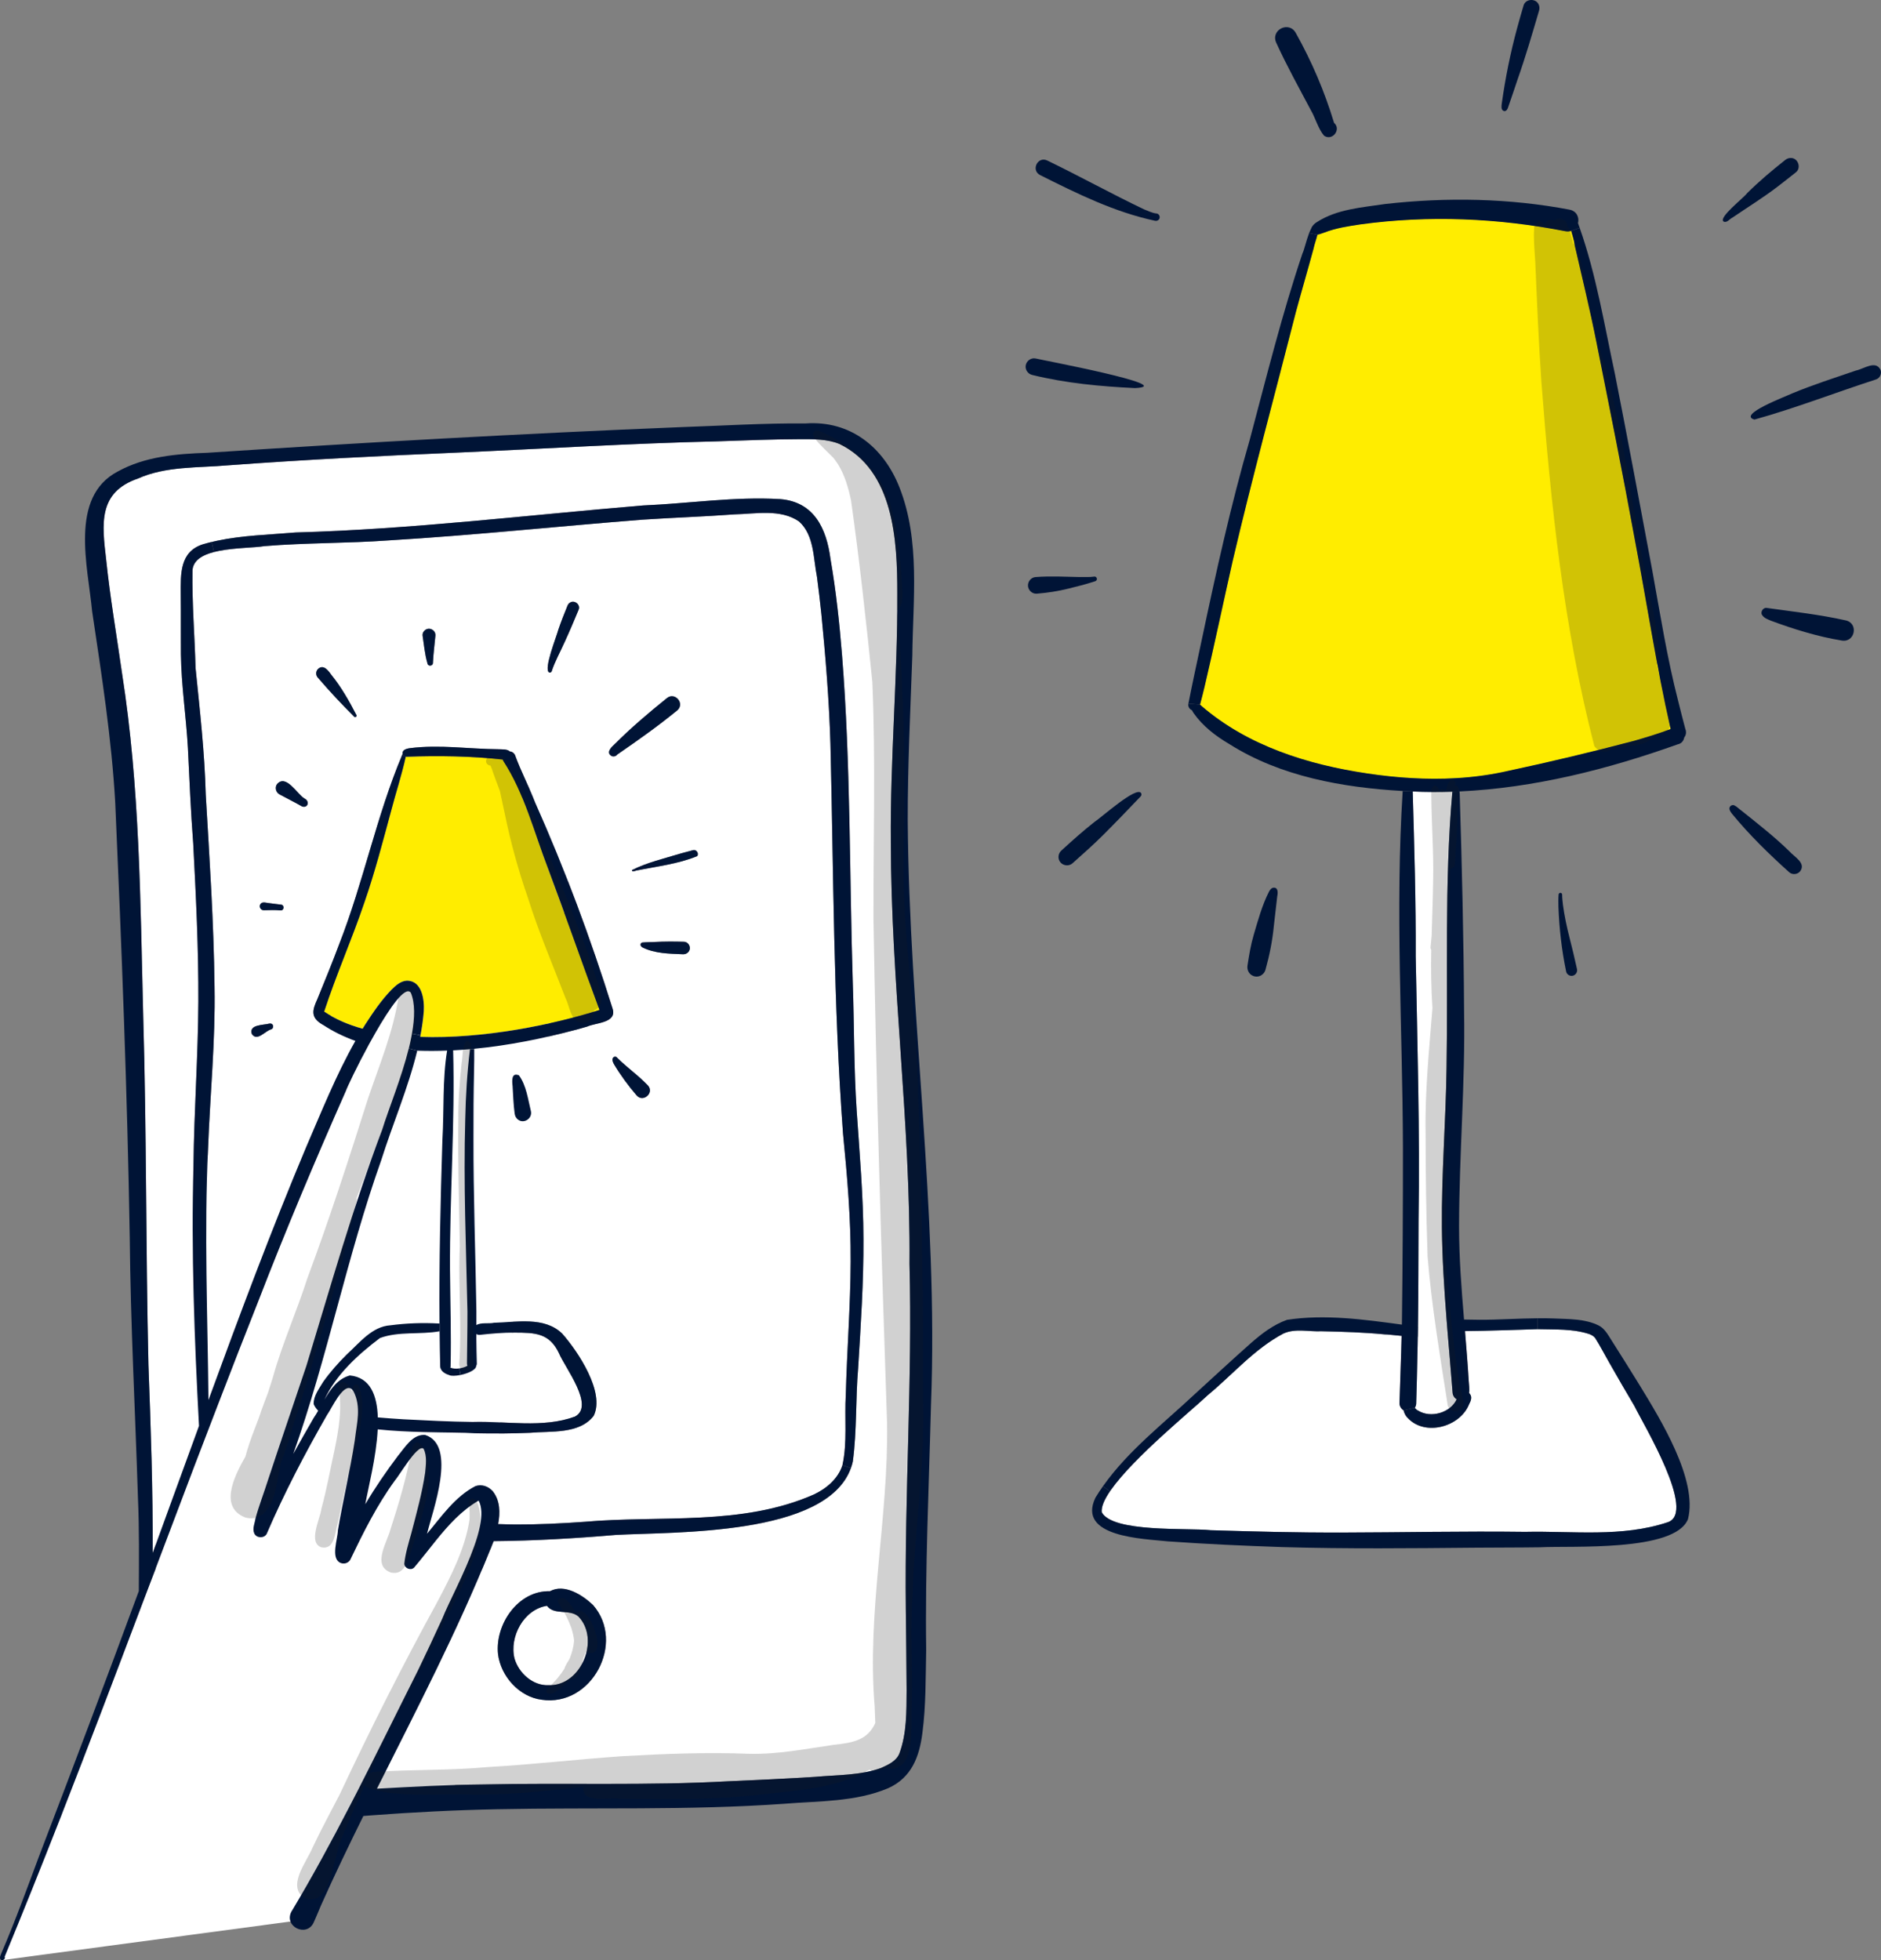
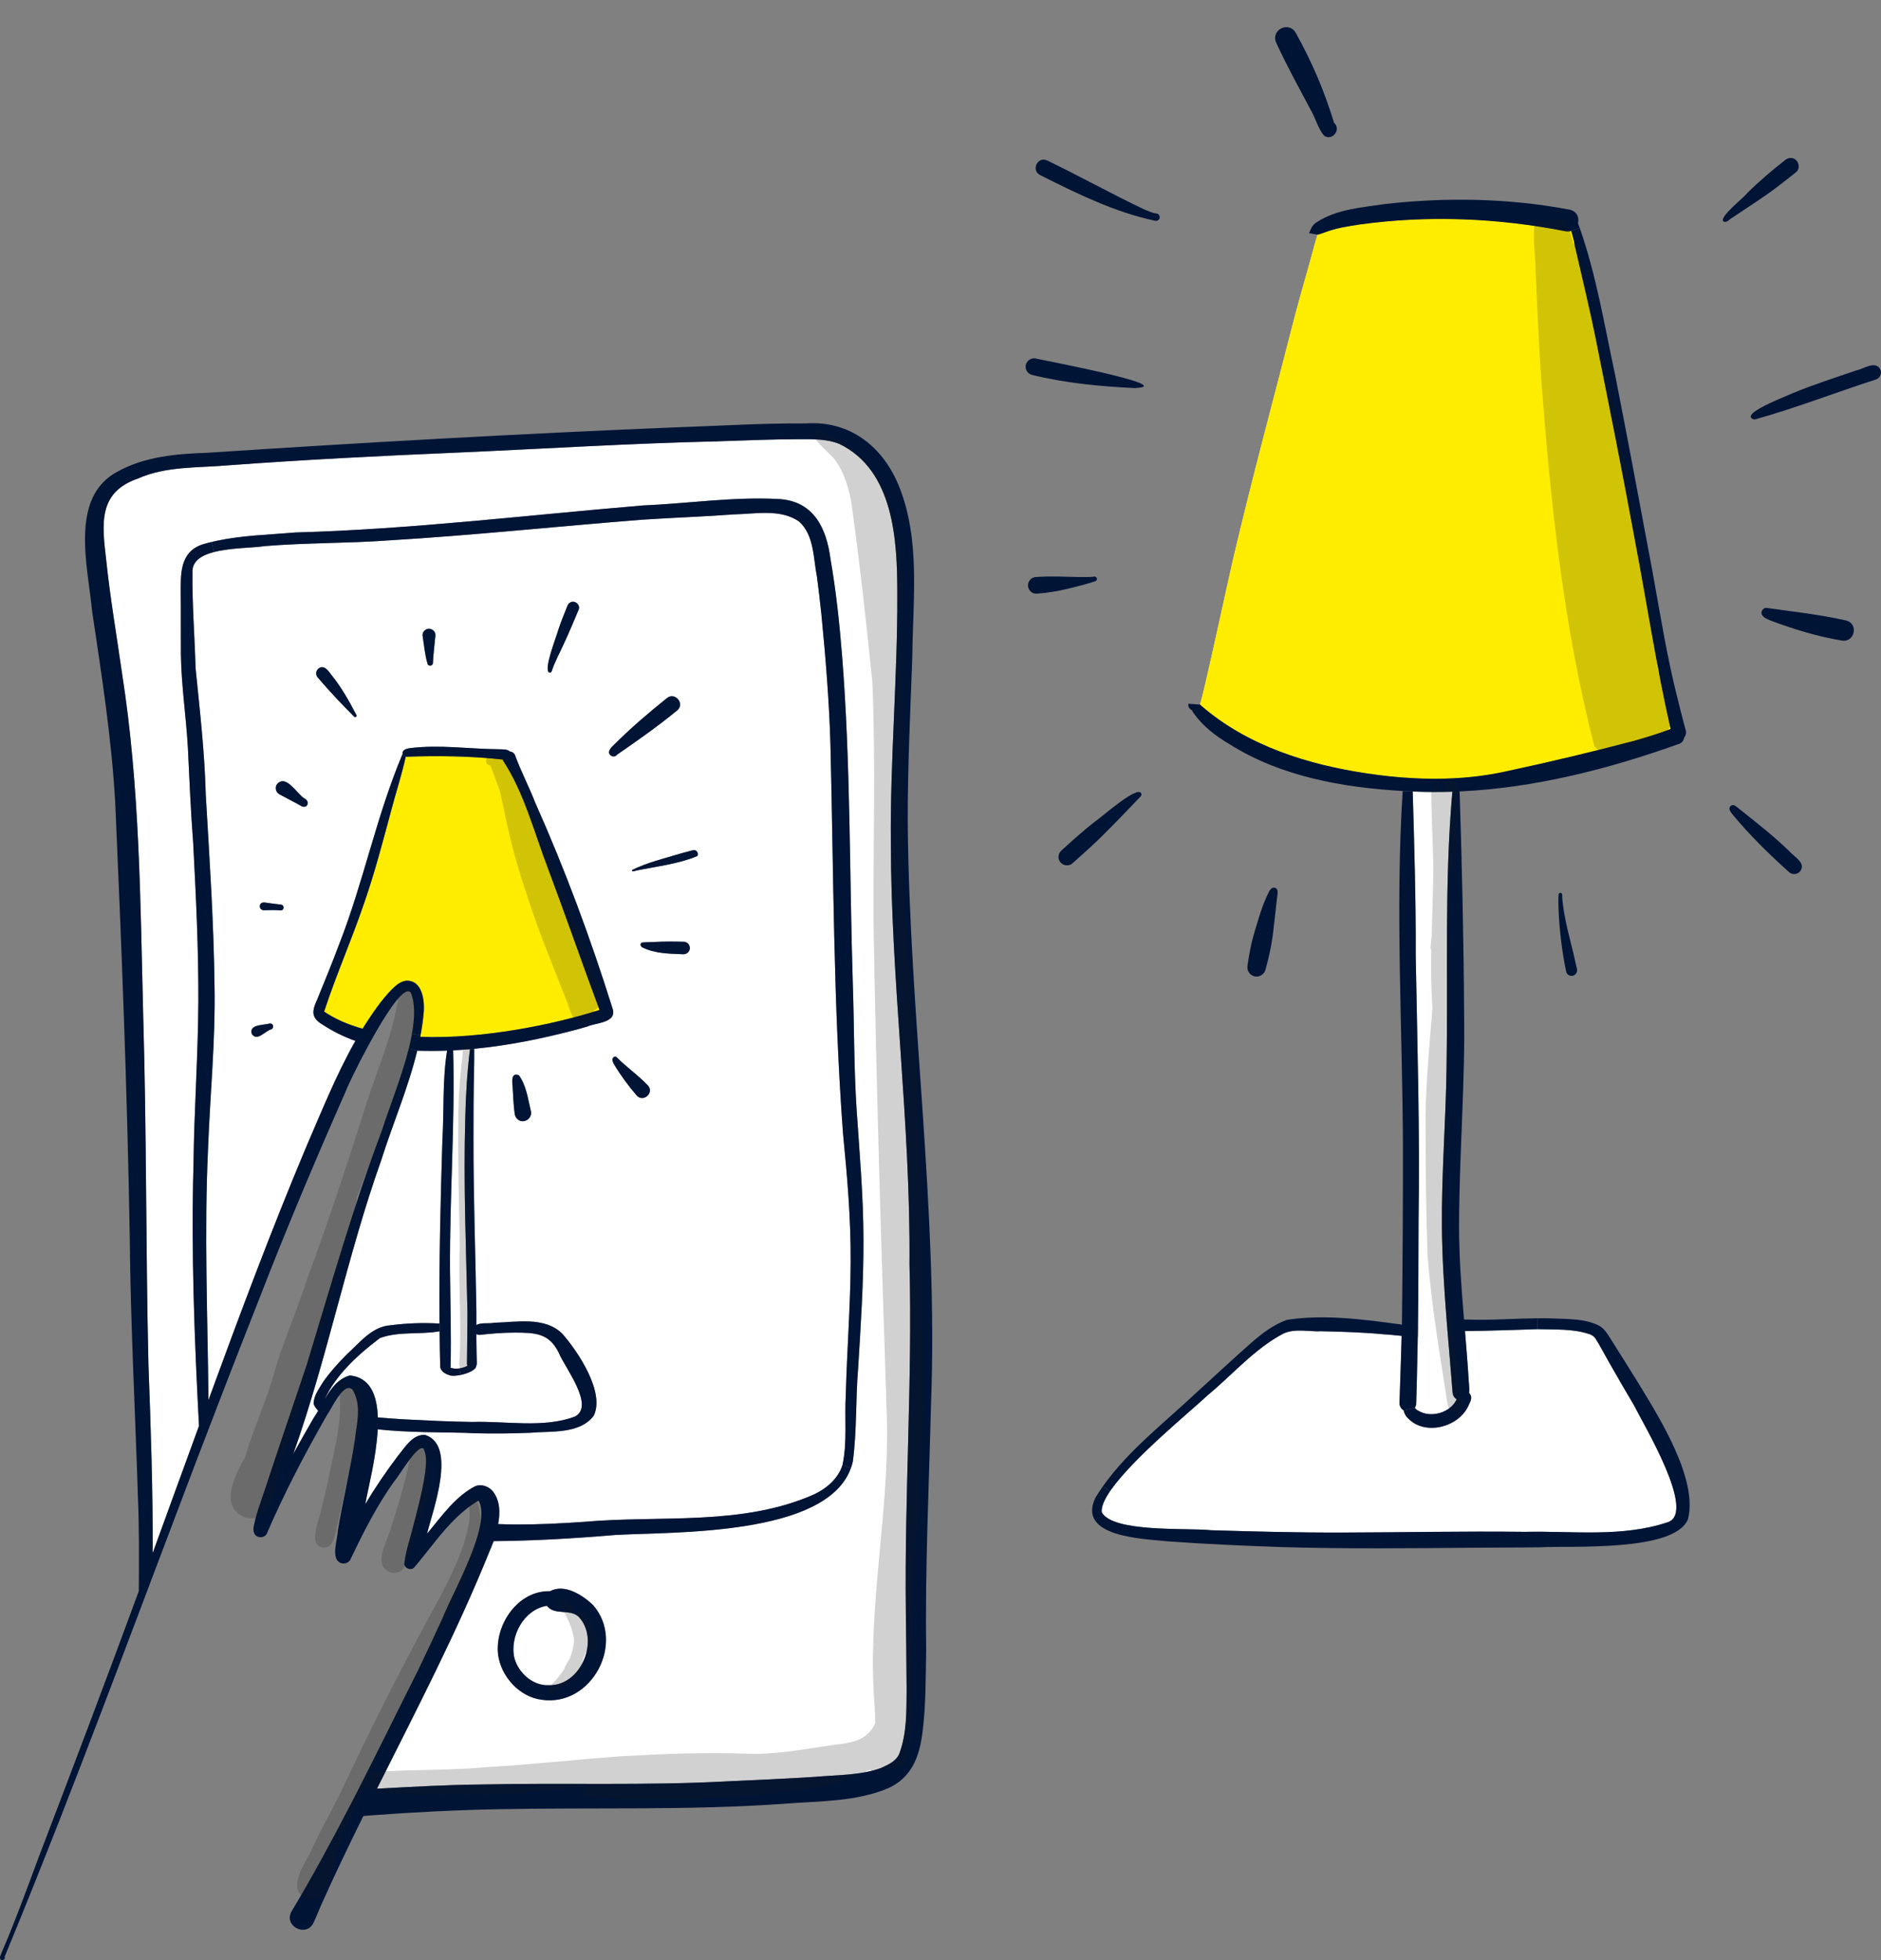
<svg xmlns="http://www.w3.org/2000/svg" id="Laag_2" data-name="Laag 2" viewBox="0 0 471.01 490.83">
  <rect x="0" y="0" width="471.01" height="490.83" fill="#808080" stroke="none" />
  <defs>
    <style>      .cls-1 {        fill: #1d1d1b;        opacity: .2;      }      .cls-1, .cls-2, .cls-3, .cls-4 {        stroke-width: 0px;      }      .cls-2 {        fill: #001436;      }      .cls-3 {        fill: #ffed00;      }      .cls-4 {        fill: #fff;      }    </style>
  </defs>
  <g id="Laag_1-2" data-name="Laag 1">
    <g>
-       <polygon class="cls-4" points="113.47 450.8 89.59 450.8 74.4 480.93 .5 490.83 38.98 392.85 38.98 304.25 147.2 180.93 113.47 450.8" />
      <g>
        <g>
          <path class="cls-3" d="M137.17,217.33c4.44,11.81,8.55,23.74,12.96,35.57-11.43,3.65-29.18,7.31-44.89,6.75.4-2.1.71-4.23.89-6.38.19-2.97-.46-7.76-4.29-7.7-1.52.11-2.73,1.21-3.77,2.23-2.56,2.63-4.63,5.7-6.62,8.76-.22.35-.44.69-.65,1.04-3.6-1-6.86-2.4-9.62-4.29,3.02-9.25,6.99-18.18,10.1-27.4,2.6-7.5,4.56-15.06,6.64-22.75,1.16-4.5,2.7-9.08,3.7-13.68.04,0,.09,0,.14,0,8.04-.28,16.14-.18,24.15.7.03.11.07.22.12.33,5.31,8.14,7.7,17.78,11.16,26.8Z" />
          <path class="cls-3" d="M418.34,182.57c-2.99,1.14-6.05,2.04-9.12,2.93-10.39,2.73-20.84,5.24-31.35,7.49-4.2.97-8.46,1.56-12.73,1.83,0-.01,0-.03,0-.04-.11-.28-.47-.4-.71-.19-.08.09-.15.18-.21.29-3.67.2-7.35.16-11.03-.06-.3-.31-.69-.33-1.04-.07-3.25-.22-6.5-.59-9.73-1.07-14.87-2.2-29.94-6.9-41.53-16.88-.12-.13-.25-.26-.39-.38.4-1.49.77-2.99,1.13-4.5,2.46-10.44,4.65-20.95,7.02-31.41,4.9-20.94,10.56-41.69,15.88-62.53,1.39-5.13,2.93-10.36,4.37-15.68.24-1.15.7-2.34.98-3.54.59-.08,1.18-.37,1.74-.54,2.92-1.13,6.02-1.58,9.1-2.05,17.07-2.31,34.33-1.57,51.23,1.73.55.1,1.05.06,1.47-.08.37,1.37.79,2.69.82,3.34,1.87,8.13,3.85,16.23,5.48,24.41,3.28,16.42,6.59,32.85,9.59,49.33,3.03,15.88,5.41,31.9,9,47.67Z" />
          <path class="cls-3" d="M418.34,182.57c-2.99,1.14-6.05,2.04-9.12,2.93-10.39,2.73-20.84,5.24-31.35,7.49-4.2.97-8.46,1.56-12.73,1.83-.31.02-.62.04-.92.06-3.67.2-7.35.16-11.03-.06-.09,0-.18,0-.27-.01-.25-.01-.51-.03-.77-.05-3.25-.22-6.5-.59-9.73-1.07-14.87-2.2-29.94-6.9-41.53-16.88-.12-.13-.25-.26-.39-.38.4-1.49.77-2.99,1.13-4.5,2.46-10.44,4.65-20.95,7.02-31.41,4.9-20.94,10.56-41.69,15.88-62.53,1.39-5.13,2.93-10.36,4.37-15.68.24-1.15.7-2.34.98-3.54.59-.08,1.18-.37,1.74-.54,2.92-1.13,6.02-1.58,9.1-2.05,17.07-2.31,34.33-1.57,51.23,1.73.55.1,1.05.06,1.47-.08.37,1.37.79,2.69.82,3.34,1.87,8.13,3.85,16.23,5.48,24.41,3.28,16.42,6.59,32.85,9.59,49.33,3.03,15.88,5.41,31.9,9,47.67Z" />
          <g>
            <path class="cls-4" d="M117.69,262.72c-.72,5.83-1.07,11.71-1.19,17.58-.47,16.04.22,32.06.55,48.09.01,4.25-.08,8.69-.12,12.98,0,.22.03.42.12.61-.56.35-1.22.53-1.86.64-.06.01-.13.02-.19.03-.79.15-1.53.06-2.23-.18.02-.08.05-.15.06-.24.18-8.12-.08-16.24-.15-24.36-.1-18.26,1.28-36.57.79-54.83v-.03c1.41-.07,2.81-.17,4.22-.29Z" />
            <path class="cls-4" d="M80.94,346c-1.01,1.71-2.46,3.53-2.4,5.59.25.61.64,1.15,1.13,1.66-.37.64-.74,1.26-1.14,1.83-1.73,2.98-3.42,5.97-5.09,8.98,8.59-24.21,13.39-49.26,22.02-73.53,2.88-9.13,6.77-18.11,9.02-27.44,2.5.09,4.99.08,7.48-.02-1.2,7.32-.74,14.96-1.18,22.37-.48,15.32-.85,30.64-.72,45.98-.04,0-.09-.01-.13,0-4.03-.23-8.1-.09-12.16.44-4.62.3-7.7,4.36-10.91,7.27-2.15,2.14-4.14,4.37-5.92,6.87Z" />
            <path class="cls-4" d="M87.6,344.42c-3,.83-4.8,3.37-6.36,6.07,2.84-6.22,8.46-11.35,13.91-15.44,4.72-1.73,10.03-.81,14.93-1.69.03,2.96.07,5.92.15,8.88.01.24.08.42.18.58.28.76,1.36,1.31,2.07,1.51.48.27,1.7.22,2.99-.06,1.81-.4,3.74-1.25,3.78-2.25.11-.19.17-.41.15-.65-.06-2.06-.1-4.13-.12-6.19,0-.37,0-.76.01-1.14.24.16.52.25.83.22,2.9-.33,5.83-.57,8.75-.57,5.06.02,8.7.07,11.1,5.17,1.5,3.62,9.08,13.22,3.98,15.87-7.98,2.94-17.22,1.07-25.63,1.33-5.76-.06-11.53-.37-17.29-.66-2.1-.14-4.26-.27-6.42-.47-.18-5.56-1.9-10.02-7.01-10.51Z" />
            <path class="cls-4" d="M144.84,404.78c5.52,5.73.66,17.55-7.54,17.2-3.9.14-7.39-3.03-8.46-6.66-1.36-5.48,2.33-12.33,8.12-13.22,1.83,2.46,5.63.72,7.88,2.68Z" />
            <path class="cls-4" d="M363.74,348.75c.05.7.45,1.3,1.02,1.64-1.56,3.39-6.49,4.8-9.65,2.84-.35-.15-.61-.41-.85-.7.2-.29.34-.64.36-1.02.15-4.11.21-8.23.3-12.34.05-1.48.06-2.95.09-4.43h.02c.02-.84.03-1.68.04-2.52h-.01c.14-8.93.09-17.86.15-26.8.35-21.97-.31-43.98-.71-65.96.06-13.53-.35-27.59-.75-41.27,3.31.15,6.62.16,9.93.05-2.04,23.04-1.07,46.15-1.46,69.28-.19,13.27-1.28,26.53-1.16,39.81.07,7.64.56,15.31,1.16,22.97.08,1,.16,2.01.24,3.01.42,5.16.88,10.3,1.28,15.44Z" />
            <path class="cls-4" d="M409.27,352.08c2.24,4.6,15.63,26.68,8.35,29.09-11.46,3.84-23.84,2.15-35.74,2.41-15.49-.2-30.79.15-46.47.18.09-.01.17-.01.26-.01-10.82.04-21.7-.25-32.52-.58-5.88-.62-24.43.64-27.26-4.47-.18-1.44.73-3.4,2.31-5.64,5.68-8.08,20.09-19.8,24.27-23.74,6.24-5.17,11.68-11.59,18.91-15.4,2.95-1.34,6.39-.42,9.53-.57,5.3.12,10.59.27,15.87.79.5-.02,2.21.19,4.19.37-.13,5.57-.37,11.14-.53,16.73-.06.77.37,1.51,1.01,1.91.18.77.62,1.55,1.08,1.95,4.37,4.65,13.12,2.19,15.35-3.5.41-.76.8-1.73.22-2.5-.08-.11-.15-.2-.24-.29.15-.99-.04-2.19-.09-3.11-.25-4.13-.59-8.26-.93-12.39,6.04-.05,12.09-.31,18.14-.48,4.35.13,8.83-.15,13.02,1.24.52.22,1.04.47,1.42.95,1.26,1.97,2.3,4.04,3.53,6.17,2.07,3.68,4.16,7.21,6.32,10.89Z" />
            <path class="cls-4" d="M106.14,358.6c5.32.14,10.07.11,12.77.3,4.65.11,9.05.07,13.8-.12,5.24-.48,12.36.42,15.95-4.25,2.89-5.87-3.91-16.08-7.86-20.56-4.43-4.36-11.47-2.88-17.11-2.74-1.16.29-3.33-.14-4.4.58v-3.56c-.23-14.49-.77-28.84-.73-43.38v-.15c-.02-5.45.02-10.98.14-16.44.04-1.85.07-3.71.05-5.57v-.09c8.54-.82,17.01-2.52,25.31-4.73.02,0,.03-.01.05-.01,0,0,.01,0,.02-.01.02,0,.04-.01.06-.01.91-.26,1.84-.51,2.83-.8,2.14-.99,7.45-.88,6.4-4.42-5.51-17.61-11.91-34.88-19.44-51.75-1.52-3.94-3.58-7.82-5.03-11.84-.31-.59-.8-.86-1.3-.89-.61-.6-1.9-.5-2.74-.55-7.43-.05-14.82-1.21-22.26-.27-.54.08-1.19.2-1.6.62-.22.23-.28.51-.22.78-.04.09-.07.18-.1.25-.02.04-.03.07-.05.11-6.43,15.31-9.65,31.72-15.68,47.16-1.76,4.7-3.65,9.34-5.55,13.97-1.28,2.78-1.69,4.57,1.29,6.32,2.57,1.69,5.35,3.07,8.25,4.1-4.83,8.51-8.47,17.68-12.35,26.64-8.76,20.85-16.67,42.05-24.44,63.29-.2-20.98-1.09-42.04-.1-62.99.5-13.51,1.87-26.99,1.62-40.52-.18-16.05-1.26-32.08-2.2-48.1-.27-10.62-1.49-21.15-2.55-31.71-.22-8.13-.9-16.28-.77-24.42.17-2.85,3.11-4.2,6.67-4.9,4.04-.8,8.86-.77,11.35-1.19,10.39-.86,20.84-.68,31.24-1.44,21.17-1.27,42.27-3.53,63.41-5.18,7.68-.51,15.38-.76,23.06-1.33,5.33-.12,11.46-1.43,16.14,1.77,3.83,3.43,3.57,9.21,4.51,13.91.41,3.01.75,6.12,1.09,9.24,1.06,10.78,1.94,21.59,2.27,32.43.81,32.58.73,65.21,3.16,97.73,1.05,10.65,1.97,21.33,1.91,32.05-.05,11.12-.93,22.21-1.22,33.33-.35,5.86.42,11.87-.84,17.63-1.07,3.38-4.03,5.88-7.16,7.34-18.01,7.95-38.34,5.15-57.46,6.84-5.68.4-11.38.69-17.08.67-1.47-.01-2.97-.05-4.51-.1.53-2.87.51-5.85-1.33-8.2-1.03-1.25-2.81-1.89-4.37-1.31-5.1,2.63-8.5,7.62-12.11,11.93,1.42-5.8,7.57-22.13-.43-24.73-.13-.01-.25-.02-.38-.02l.02-.71ZM174.58,214.38c.5-.67-.19-1.72-1.01-1.5-.99.26-1.97.51-2.95.79-4.09,1.25-8.66,2.31-12.39,4.21.05.57.72.2,1.06.12,5.07-1.03,10.56-1.66,15.29-3.62ZM172.74,237.49c.05-.83-.61-1.65-1.46-1.67-2.57-.07-4.83-.08-7.49.06-.95.05-1.91.03-2.86.12-.23,0-.46.16-.51.39-.12.36.15.68.45.85,3.12,1.55,6.69,1.56,10.2,1.71.85.02,1.61-.59,1.67-1.46ZM169.61,177.86c1.96-1.74-.66-4.71-2.65-3.02-4.53,3.64-8.96,7.41-13.07,11.52-.79.73-2.22,2.06-.77,2.94.48.25,1.1.09,1.42-.34,5.19-3.58,10.15-7.07,15.07-11.1ZM159.42,274.31c1.64,1.85,4.47-.65,2.84-2.49-1.24-1.28-2.57-2.45-3.94-3.59-1.3-1.11-2.63-2.2-3.83-3.42-.23-.31-.73-.28-.98.06-.34.46-.02,1.15.22,1.59,1.65,2.78,3.59,5.4,5.69,7.85ZM144.9,152.65c.49-1.2-.95-2.43-2.06-1.82-.36.18-.6.48-.74.84-.81,1.99-1.6,3.97-2.29,6-.42,1.67-3.77,9.95-2.31,10.71.24.09.51.01.63-.24.81-2.53,2.15-4.86,3.26-7.37,1.24-2.69,2.38-5.39,3.51-8.12ZM129.78,280.4c1.47,1.05,3.54-.37,3.17-2.12-.74-3.01-1.15-6.49-3-9.01-1.94-.82-1.74,1.45-1.6,2.68.15,2.3.21,4.6.52,6.89.09.64.36,1.19.91,1.56ZM109.03,159.15c.09-.96-.78-1.77-1.72-1.71-.84.06-1.6.85-1.49,1.72.35,2.3.55,4.65,1.2,6.9.1.9,1.39.77,1.39-.06v-.08c.11-2.25.41-4.52.62-6.77ZM88.73,179.51c.33.26.75-.25.48-.53-1.8-3.47-3.7-6.85-6.18-9.92-.7-.95-1.92-2.81-3.34-1.6-.64.57-.69,1.55-.14,2.18,2.92,3.41,6.01,6.7,9.18,9.87ZM75.64,201.94c1.47.5,2.01-1.33.58-2-1.82-1.11-4.62-6.21-6.86-3.58-.61.85-.26,2.12.67,2.58,1.87,1.01,3.77,1.95,5.61,3ZM70.25,227.97c.94.08,1.03-1.39.1-1.45-.58-.06-1.01-.12-1.64-.2-.49-.07-.94-.12-1.45-.19-.51-.03-1.4-.37-1.88.08-.71.6-.19,1.79.72,1.72,1.39-.04,2.77-.09,4.15.04ZM67.88,257.76c.69-.13.8-1.56-.37-1.46-1.49.43-5.26.18-4.45,2.62,1.33,1.98,3.31-.77,4.82-1.16Z" />
            <path class="cls-4" d="M227.74,316.5c.75,28.82-1.25,57.61-.92,86.42.06,6.78.18,13.56.2,20.34-.04,5.32.06,10.78-1.81,15.83-.8,1.95-2.81,2.81-4.61,3.63-5.24,1.88-10.95,1.71-16.43,2.21-7.2.46-14.39.78-21.58,1.1-20.52,1.15-41.12.35-61.79.81-8.82.08-17.61.58-26.41,1.06,9.9-19.77,20.14-39.4,28.37-59.89h.02c.28-.7.55-1.4.83-2.1,10.18-.09,20.34-.68,30.48-1.55,14.76-.83,52.86.34,58.98-16.75.2-.52.35-1.07.48-1.63,1.04-7.73.68-15.6,1.33-23.37.66-10.78,1.38-21.55,1.33-32.34-.02-10.73-.97-21.42-1.69-32.11-.72-10.69-.61-21.4-.98-32.11-.86-27.32-.51-54.7-2.69-81.97-.65-8.07-1.5-16.13-2.89-24.1-.99-7.63-4.1-14.33-12.61-15-11.44-.67-22.92,1.1-34.37,1.59-28.97,2.42-57.87,5.96-86.95,6.76-6.54.57-13.25.71-19.69,2.08-1.14.23-2.27.51-3.39.84-6,1.82-5.71,7.51-5.69,12.64.06,4.79-.01,10.02.04,14.92.11,7.86,1.31,15.64,1.75,23.49.39,7.95.71,15.91,1.33,23.85.69,13.23,1.35,26.47,1.29,39.73-.07,13.62-1.07,27.21-1.22,40.83-.6,21.78.23,43.59,1.38,65.34-.33.91-.66,1.82-.99,2.72h0c-1.94,5.32-3.87,10.62-5.81,15.93-1.59,4.4-3.2,8.8-4.8,13.2.07-15.71-.47-31.43-1.06-47.18-.68-29.11-.45-58.24-1.31-87.35-.72-28.64-.84-57.39-5.3-85.75-1.37-9.61-2.96-18.77-3.98-28.51-1.02-8.86-2.11-16.83,8-20.29,6.99-3.13,15.06-2.63,22.56-3.3,19.13-1.41,38.28-2.38,57.44-3.19,21.64-.95,43.26-2.31,64.92-2.81,6.9-.23,13.8-.52,20.7-.54,3.32,0,6.87-.1,10.02,1.2,13.6,6.62,14.49,24.14,14.47,37.47.09,20.73-1.8,41.42-1.62,62.16.04,35.29,4.96,70.38,4.67,105.69ZM135.62,425.62c12.54,1.87,21.11-14.3,12.88-23.71-2.62-2.5-7.16-5.43-10.78-3.46-7.98-.23-13.79,8.28-13.01,15.75.68,5.54,5.29,10.7,10.91,11.42Z" />
            <g>
              <path class="cls-4" d="M94.58,357.92c3.8.4,7.82.59,11.56.68l-.02.71c-2.93,0-4.76,3.19-6.45,5.21-2.94,3.9-5.71,7.93-8.2,12.15.68-3.89,2.76-11.75,3.11-18.75Z" />
              <path class="cls-2" d="M470.91,92.66c.33.93-.18,2.04-1.14,2.35-10.13,3.27-20.22,7.22-30.45,10.05h0c-4.38-1.21,8.01-5.84,9.42-6.54,5.22-2.17,10.62-3.89,15.97-5.73,1.93-.36,5.02-2.74,6.2-.13Z" />
              <path class="cls-2" d="M442.53,152.25c6.59.92,13.16,1.65,19.66,3.1,3.28.75,2.29,5.63-1.03,5.04-6-.98-12.07-2.86-17.71-4.96-.85-.38-1.62-.6-2.17-1.36-.6-.83.26-2.09,1.25-1.82Z" />
              <path class="cls-2" d="M436.07,202.99c4.09,3.28,8.25,6.51,12.01,10.19,1.2,1.4,4.29,2.93,2.64,5.05-.68.77-1.94.87-2.71.17-5.09-4.57-10-9.37-14.34-14.66-.37-.52-.93-1.26-.38-1.86.24-.26.6-.35.94-.24.68.31,1.22.92,1.84,1.35Z" />
              <path class="cls-2" d="M444.98,46.84c-3.58,2.73-7.42,5.09-11.14,7.63-.7.32-1.4,1.4-2.22,1.02-1.5-.94,5.08-5.98,5.88-7.13,2.99-2.97,6.22-5.69,9.53-8.3.43-.34.92-.53,1.48-.5,1.74.05,2.58,2.47,1.21,3.57-1.61,1.27-3.16,2.51-4.74,3.71Z" />
              <path class="cls-2" d="M393.44,57.81l2.12-.75c4.16,11.83,6.19,24.37,8.83,36.61,3.24,16.45,6.31,32.93,9.39,49.41,1.96,10.82,3.68,21.71,6.42,32.37.59,2.36,1.18,4.72,1.81,7.07.3.71.21,1.57-.27,2.14-.13.81-.69,1.55-1.62,1.72-17.51,6.26-36,10.94-54.65,11.8l-1.79.06c-3.31.11-6.62.1-9.93-.05l-2.51-.12c-15.03-.87-30.54-3.61-43.39-11.74-3.42-2.01-6.67-4.49-8.96-7.76-.14-.23-.3-.47-.42-.73-.64-.26-1.03-.94-.89-1.63l2.92.22c.15.12.28.24.4.37,11.58,9.99,26.65,14.68,41.52,16.88,7.37,1.1,14.82,1.6,22.22,1.17h0c4.44-.26,8.86-.86,13.23-1.87,10.5-2.24,20.95-4.75,31.34-7.48,3.06-.89,6.14-1.81,9.12-2.95-3.58-15.76-5.97-31.78-9.01-47.66-3-16.47-6.31-32.9-9.59-49.32-1.63-8.18-3.61-16.29-5.48-24.42-.03-.65-.45-1.97-.82-3.34Z" />
              <path class="cls-2" d="M393.44,57.81c-.43.14-.91.2-1.47.09-16.9-3.3-34.16-4.04-51.23-1.72-3.08.46-6.18.92-9.1,2.05-.56.17-1.15.45-1.74.53l-2.1-.37c.17-.43.35-.84.53-1.18.21-.64.84-1.26,1.4-1.58,5.03-3.27,11.35-3.68,17.15-4.55,15.37-1.73,31.09-1.45,46.2,1.43,1.81.4,2.4,2.01,2.06,3.37.14.39.28.79.42,1.18l-2.12.75Z" />
              <path class="cls-2" d="M391.37,226.58c.36,2.75.94,5.43,1.62,8.12.69,2.65,1.31,5.31,1.9,7.99.16.74-.36,1.49-1.09,1.64-.73.16-1.49-.33-1.64-1.08-1.1-5.31-1.72-10.73-1.92-16.15-.02-1.03-.04-2.08.04-3.11.02-.24.23-.43.48-.42.24.02.43.24.41.48,0,.85.11,1.7.2,2.53Z" />
-               <path class="cls-2" d="M379.99,19.95c-.74,2.19-1.46,4.39-2.23,6.57-.17.58-.52,1.6-1.31,1.23-.62-.34-.47-1.23-.4-1.81.89-6.4,2.17-12.75,3.87-18.99.51-1.88,1.04-3.74,1.6-5.61.5-1.67,3.04-1.82,3.76-.24.25.5.26,1.05.1,1.59-1.7,5.78-3.38,11.57-5.39,17.26Z" />
+               <path class="cls-2" d="M379.99,19.95Z" />
              <path class="cls-2" d="M370.52,330.48c4.81.01,9.62-.34,14.43-.37h.01l.02,2.72c-6.05.17-12.1.43-18.14.48.34,4.13.68,8.26.93,12.39.05.92.24,2.12.09,3.11.09.09.16.18.24.29.58.77.19,1.74-.22,2.5-2.23,5.69-10.98,8.15-15.35,3.5-.46-.4-.9-1.18-1.08-1.95l2.81-.62c.24.29.5.55.85.7,3.16,1.96,8.09.55,9.65-2.84-.57-.34-.97-.94-1.02-1.64-.4-5.14-.86-10.28-1.28-15.44-.08-1-.16-2.01-.24-3.01-.6-7.66-1.09-15.33-1.16-22.97-.12-13.28.97-26.54,1.16-39.81.39-23.13-.58-46.24,1.46-69.28l1.79-.06c.02.28.03.55.05.82.56,17.91.99,36.2,1.09,54.06.32,18.02-1.23,36.01-1.26,54.02,0,7.8.6,15.57,1.25,23.34,1.33.03,2.64.05,3.92.06Z" />
              <path class="cls-2" d="M334.05,30.75c1.89,1.65-.41,4.64-2.49,3.24-1.49-1.74-2.15-4.41-3.34-6.44-2.95-5.57-6.01-11.07-8.63-16.81-1.51-3.25,3.19-5.62,4.9-2.45,4.02,7.18,7.18,14.61,9.56,22.46Z" />
-               <path class="cls-2" d="M312.96,110.05c4.16-15.61,8.03-31.3,13.19-46.61.36-.64.93-3.15,1.65-5.05l2.1.37c-.29,1.2-.75,2.4-.99,3.55-1.44,5.32-2.98,10.55-4.37,15.68-5.31,20.84-10.98,41.59-15.88,62.53-2.36,10.46-4.56,20.97-7.02,31.41-.36,1.5-.74,3.01-1.14,4.5l-2.92-.22c1.05-5.37,2.22-10.71,3.36-16.06,3.54-16.75,7.27-33.71,12.02-50.1Z" />
              <path class="cls-2" d="M318.92,222.28c1.16-.08,1.09,1.33.91,2.13-.3,2.5-.57,5.01-.86,7.51-.35,3.65-1.07,7.24-2.05,10.77-.25,1.22-1.51,2.08-2.73,1.81-1.27-.26-2.02-1.49-1.81-2.74.39-2.55.82-5.18,1.55-7.65,1.09-3.69,2.11-7.46,3.86-10.89.24-.43.61-.91,1.13-.94Z" />
              <path class="cls-2" d="M289.27,55.29c-10.15-2.15-19.62-6.83-28.84-11.46-2.34-1.22-.57-4.8,1.82-3.63,8.13,3.93,16.04,8.32,24.19,12.21,1.01.37,2,.92,3.08,1.04.51,0,.9.5.87.99-.04.58-.58.94-1.12.85Z" />
              <path class="cls-2" d="M274.1,205.79c1.64-1.04,10.6-9.13,11.65-7.16.16.32.04.66-.19.86-3.08,3.24-6.26,6.54-9.36,9.63-2.44,2.45-5.06,4.73-7.64,7.05-.85.77-2.24.66-2.99-.2-.77-.87-.66-2.21.2-2.99,2.71-2.47,5.44-4.93,8.33-7.19Z" />
              <path class="cls-2" d="M259.35,89.77c.92.27,36.11,6.86,24.86,7.41-8.67-.41-17.3-1.23-25.7-3.28-1.13-.25-1.88-1.34-1.65-2.49.23-1.11,1.37-1.89,2.49-1.64Z" />
              <path class="cls-2" d="M302.47,349.32c-4.18,3.94-18.59,15.66-24.27,23.74-.09.13-.18.26-.27.38l-1.76-1.26c6.32-8.94,15.2-15.75,23.12-23.19,4.63-4.23,9.24-8.5,13.93-12.66,2.7-2.37,5.65-4.64,9.07-5.84,9.5-1.44,19.25-.09,28.75,1.2,0-.21.01-.42.01-.63.18-14.45.26-29.24.25-43.56v-.28c-.1-29.71-1.96-59.48-.06-89.15l2.51.12c.4,13.68.81,27.74.75,41.27.4,21.98,1.06,43.99.71,65.96-.06,8.94-.01,17.87-.15,26.8h.01c-.01.84-.02,1.68-.04,2.52h-.02c-.03,1.48-.04,2.95-.09,4.43-.09,4.11-.15,8.23-.3,12.34-.02.38-.16.73-.36,1.02l-2.81.62c-.64-.4-1.07-1.14-1.01-1.91.16-5.59.4-11.16.53-16.73-1.98-.18-3.69-.39-4.19-.37-5.28-.52-10.57-.67-15.87-.79-3.14.15-6.58-.77-9.53.57-7.23,3.81-12.67,10.23-18.91,15.4Z" />
              <path class="cls-2" d="M388.96,330.15c3.76.17,7.91.05,11.34,1.75,1.52.76,2.32,2.31,3.2,3.67,2.4,3.76,4.75,7.55,7.1,11.34,5.1,8.38,14.59,23.6,12.08,33.48-3.26,8.26-29.15,6.63-37.12,7.06-5.52.08-10.71.05-16.04.1-16.36.15-32.19.32-48.41-.15-9.57-.33-19.14-.75-28.7-1.44-6.11-.66-22.84-1.04-18.11-10.93.59-.97,1.22-1.92,1.87-2.85l1.76,1.26c-1.41,2.08-2.21,3.9-2.04,5.26,2.83,5.11,21.38,3.85,27.26,4.47,10.82.33,21.7.62,32.52.58-.09,0-.17,0-.26.01,15.68-.03,30.98-.38,46.47-.18,11.9-.26,24.28,1.43,35.74-2.41,7.28-2.41-6.11-24.49-8.35-29.09-2.16-3.68-4.25-7.21-6.32-10.89-1.23-2.13-2.27-4.2-3.53-6.17-.38-.48-.9-.73-1.42-.95-4.19-1.39-8.67-1.11-13.02-1.24l-.02-2.72c1.34-.02,2.66-.01,4,.04Z" />
              <path class="cls-2" d="M270.4,144.5c1.19-.04,2.39.07,3.57-.11.31-.08.63.16.69.46.07.33-.14.62-.45.7-2.22.73-4.31,1.27-6.55,1.81-2.85.71-5.24,1.06-8.02,1.3-1.13.11-2.16-.82-2.23-1.93-.08-1.13.8-2.17,1.93-2.23,3.82-.29,7.42-.07,11.06,0Z" />
              <path class="cls-2" d="M171.07,238.95c-3.51-.15-7.08-.16-10.2-1.71-.3-.17-.57-.49-.45-.85.05-.23.28-.39.51-.39.95-.09,1.91-.07,2.86-.12,2.66-.14,4.92-.13,7.49-.06.85.02,1.51.84,1.46,1.67-.06.87-.82,1.48-1.67,1.46Z" />
              <path class="cls-2" d="M158.23,217.88c3.73-1.9,8.3-2.96,12.39-4.21.98-.28,1.96-.53,2.95-.79.82-.22,1.51.83,1.01,1.5-4.73,1.96-10.22,2.59-15.29,3.62-.34.08-1.01.45-1.06-.12Z" />
              <path class="cls-2" d="M169.61,177.86c-4.92,4.03-9.88,7.52-15.07,11.1-.32.43-.94.59-1.42.34-1.45-.88-.02-2.21.77-2.94,4.11-4.11,8.54-7.88,13.07-11.52,1.99-1.69,4.61,1.28,2.65,3.02Z" />
              <path class="cls-2" d="M154.49,264.81c1.2,1.22,2.53,2.31,3.83,3.42,1.37,1.14,2.7,2.31,3.94,3.59,1.63,1.84-1.2,4.34-2.84,2.49-2.1-2.45-4.04-5.07-5.69-7.85-.24-.44-.56-1.13-.22-1.59.25-.34.75-.37.98-.06Z" />
              <path class="cls-2" d="M148.5,401.91c8.23,9.41-.34,25.58-12.88,23.71-5.62-.72-10.23-5.88-10.91-11.42-.78-7.47,5.03-15.98,13.01-15.75,3.62-1.97,8.16.96,10.78,3.46ZM137.3,421.98c8.2.35,13.06-11.47,7.54-17.2-2.25-1.96-6.05-.22-7.88-2.68-5.79.89-9.48,7.74-8.12,13.22,1.07,3.63,4.56,6.8,8.46,6.66Z" />
              <path class="cls-2" d="M144.9,152.65c-1.13,2.73-2.27,5.43-3.51,8.12-1.11,2.51-2.45,4.84-3.26,7.37-.12.25-.39.33-.63.24-1.46-.76,1.89-9.04,2.31-10.71.69-2.03,1.48-4.01,2.29-6,.14-.36.38-.66.74-.84,1.11-.61,2.55.62,2.06,1.82Z" />
              <path class="cls-2" d="M129.95,269.27c1.85,2.52,2.26,6,3,9.01.37,1.75-1.7,3.17-3.17,2.12-.55-.37-.82-.92-.91-1.56-.31-2.29-.37-4.59-.52-6.89-.14-1.23-.34-3.5,1.6-2.68Z" />
              <path class="cls-2" d="M109.03,159.15c-.21,2.25-.51,4.52-.62,6.77,0-.02,0-.05,0-.06,0,.05,0,.1,0,.14,0,.83-1.29.96-1.39.06-.65-2.25-.85-4.6-1.2-6.9-.11-.87.65-1.66,1.49-1.72.94-.06,1.81.75,1.72,1.71Z" />
              <path class="cls-2" d="M88.73,179.51c-3.17-3.17-6.26-6.46-9.18-9.87-.55-.63-.5-1.61.14-2.18,1.42-1.21,2.64.65,3.34,1.6,2.48,3.07,4.38,6.45,6.18,9.92.27.28-.15.79-.48.53Z" />
              <path class="cls-2" d="M69.36,196.36c2.24-2.63,5.04,2.47,6.86,3.58,1.43.67.89,2.5-.58,2-1.84-1.05-3.74-1.99-5.61-3-.93-.46-1.28-1.73-.67-2.58Z" />
              <path class="cls-2" d="M67.51,256.3c1.17-.1,1.06,1.33.37,1.46-1.51.39-3.49,3.14-4.82,1.16-.81-2.44,2.96-2.19,4.45-2.62Z" />
              <path class="cls-2" d="M68.71,226.32c.63.08,1.06.14,1.64.2.93.06.84,1.53-.1,1.45-1.38-.13-2.76-.08-4.15-.04-.91.07-1.43-1.12-.72-1.72.48-.45,1.37-.11,1.88-.08.51.07.96.12,1.45.19Z" />
              <g>
                <path class="cls-2" d="M133.98,200.89c-1.52-3.94-3.58-7.82-5.03-11.84-.31-.59-.8-.86-1.3-.89-.61-.6-1.9-.5-2.74-.55-7.43-.05-14.82-1.21-22.26-.27-.54.08-1.19.2-1.6.62-.22.23-.28.51-.22.78-.04.09-.07.18-.1.25-.02.04-.03.07-.05.11l.91.37c.05.01.1.02.14.02,8.05-.28,16.15-.18,24.16.71.03.1.06.21.12.32,5.3,8.14,7.69,17.78,11.16,26.8,4.44,11.82,8.55,23.75,12.95,35.58-11.43,3.65-29.18,7.3-44.89,6.74.03-.14.05-.27.07-.41l-2.15-.38c-.05.27-.1.55-.15.82-.08.43-.17.87-.27,1.31-.05.22-.1.44-.15.67-.06.26-.13.52-.19.78-.01.04-.02.07-.03.11l2.12.55c2.5.09,4.99.08,7.48-.02-1.2,7.32-.74,14.96-1.18,22.37-.48,15.32-.85,30.64-.72,45.98l.02,1.94c.03,2.96.07,5.92.15,8.88.01.24.08.42.18.58.28.76,1.36,1.31,2.07,1.51.46.26,1.6.22,2.83-.03l-.31-1.65c-.79.15-1.53.06-2.23-.18.02-.08.05-.15.06-.24.18-8.12-.08-16.24-.15-24.36-.1-18.26,1.28-36.57.79-54.83v-.03c1.41-.07,2.81-.17,4.22-.29h1.06v-.1c8.54-.82,17.01-2.52,25.31-4.73.02,0,.03-.01.05-.01,0,0,.01,0,.02,0,.02,0,.04-.01.06-.01.91-.26,1.84-.51,2.83-.8,2.14-.99,7.45-.88,6.4-4.42-5.51-17.61-11.91-34.88-19.44-51.75Z" />
                <path class="cls-2" d="M214.52,278.16c-.72-10.69-.61-21.4-.98-32.11-.86-27.32-.51-54.7-2.69-81.97-.65-8.07-1.5-16.13-2.89-24.1-.99-7.63-4.1-14.33-12.61-15-11.44-.67-22.92,1.1-34.37,1.59-28.97,2.42-57.87,5.96-86.95,6.76-6.54.57-13.25.71-19.69,2.08-.45.09-.89.19-1.33.3l.56,2.52c.42-.11.85-.2,1.3-.29,4.04-.8,8.86-.77,11.35-1.19,10.39-.86,20.84-.68,31.24-1.44,21.17-1.27,42.27-3.53,63.41-5.18,7.68-.51,15.38-.76,23.06-1.33,5.33-.12,11.46-1.43,16.14,1.77,3.83,3.43,3.57,9.21,4.51,13.91.41,3.01.75,6.12,1.09,9.24,1.06,10.78,1.94,21.59,2.27,32.43.81,32.58.73,65.21,3.16,97.73,1.05,10.65,1.97,21.33,1.91,32.05-.05,11.12-.93,22.21-1.22,33.33-.35,5.86.42,11.87-.84,17.63l2.12.72c.2-.52.35-1.07.48-1.63,1.04-7.73.68-15.6,1.33-23.37.66-10.78,1.38-21.55,1.33-32.34-.02-10.73-.97-21.42-1.69-32.11Z" />
              </g>
              <path class="cls-2" d="M227.3,205.37c-.02-13.74.67-27.46,1.15-41.19.14-14.02,2.04-28.72-3.2-42.08-3.96-10.13-12.33-16.85-23.48-16.07-10.44-.09-20.87.58-31.3.93-39.55,1.6-79.08,3.83-118.57,6.42-7.7.27-15.56.9-22.44,4.7-12.17,6.4-7.44,23.81-6.39,34.99,2.38,15.95,4.89,31.91,5.79,48.03,1.6,36.2,3.02,72.41,3.63,108.64.2,21.84,1.37,43.65,2.06,65.47.33,7.73.25,15.47.21,23.21-8.2,22.29-16.61,44.5-25.09,66.68-2.97,7.98-5.87,15.97-9.24,23.79-.21.63-.9,1.68.07,1.94.44.03.89-.42.67-.86,4.61-11.14,9.08-22.34,13.49-33.57.29-.74.59-1.48.88-2.23h-.01c6.52-16.68,12.88-33.43,19.21-50.19.29-.76.58-1.52.86-2.28,1.52-4.02,3.04-8.05,4.56-12.07,2.82-7.47,5.64-14.94,8.48-22.4.19-.5.38-.99.57-1.49,1.81-4.74,3.62-9.48,5.45-14.21,3.32-8.64,6.68-17.27,10.09-25.87,6.83-17.67,14.17-35.08,21.83-52.4.37-1.07,2.87-6.34,5.83-11.78.52-.96,1.06-1.92,1.61-2.87,3.61-6.31,7.46-11.84,8.84-10.04,1.11,2.65,1.01,6.28.29,10.28l2.15.38c.37-1.98.66-3.96.82-5.97.19-2.96-.46-7.76-4.29-7.69-1.52.1-2.73,1.21-3.77,2.23-2.56,2.62-4.63,5.7-6.62,8.76-.22.34-.42.7-.64,1.04-3.6-1-6.87-2.4-9.64-4.29,3.02-9.25,6.99-18.18,10.1-27.4,2.6-7.5,4.56-15.06,6.64-22.75,1.17-4.5,2.69-9.09,3.69-13.69l-.91-.37c-6.43,15.31-9.65,31.72-15.68,47.16-1.76,4.7-3.65,9.34-5.55,13.97-1.28,2.78-1.69,4.57,1.29,6.32,2.57,1.69,5.35,3.07,8.25,4.1-4.83,8.51-8.47,17.68-12.35,26.64-8.76,20.85-16.67,42.05-24.44,63.29-.2-20.98-1.09-42.04-.1-62.99.5-13.51,1.87-26.99,1.62-40.52-.18-16.05-1.26-32.08-2.2-48.1-.27-10.62-1.49-21.15-2.55-31.71-.22-8.13-.9-16.28-.77-24.42.15-2.49,2.42-3.84,5.37-4.61l-.56-2.52c-.69.16-1.38.34-2.06.54-6,1.82-5.71,7.51-5.69,12.64.06,4.79,0,10.02.04,14.92.11,7.86,1.31,15.64,1.75,23.49.39,7.95.71,15.91,1.33,23.85.69,13.23,1.35,26.47,1.29,39.73-.07,13.62-1.07,27.21-1.22,40.83-.6,21.78.23,43.59,1.38,65.34-.33.91-.66,1.82-.99,2.72h0c-1.94,5.32-3.87,10.62-5.81,15.93-1.59,4.4-3.2,8.8-4.8,13.2.07-15.71-.47-31.43-1.06-47.18-.68-29.11-.45-58.24-1.31-87.35-.72-28.64-.84-57.39-5.3-85.75-1.37-9.61-2.96-18.77-3.98-28.51-1.02-8.86-2.11-16.83,8-20.29,6.99-3.13,15.06-2.63,22.56-3.3,19.13-1.41,38.28-2.38,57.44-3.19,21.64-.95,43.26-2.31,64.92-2.81,6.9-.23,13.8-.52,20.7-.54,3.32,0,6.87-.1,10.02,1.2,13.6,6.62,14.49,24.14,14.47,37.47.09,20.73-1.8,41.42-1.62,62.16.04,35.29,4.96,70.38,4.67,105.69.75,28.82-1.25,57.61-.92,86.42.06,6.78.18,13.56.2,20.34-.04,5.32.06,10.78-1.81,15.83-.8,1.95-2.81,2.81-4.61,3.63-5.24,1.88-10.95,1.71-16.43,2.21-7.2.46-14.39.78-21.58,1.1-20.52,1.15-41.12.35-61.79.81-8.82.08-17.61.58-26.41,1.06,9.9-19.77,20.14-39.4,28.37-59.89h.02c.28-.7.55-1.4.83-2.1,10.18-.09,20.34-.68,30.48-1.55,14.76-.83,52.86.34,58.98-16.75l-2.12-.72c-1.07,3.38-4.03,5.88-7.16,7.34-18.01,7.95-38.34,5.15-57.46,6.84-5.68.4-11.38.69-17.08.67-1.47-.01-2.97-.05-4.51-.1.53-2.87.51-5.85-1.33-8.2-1.03-1.25-2.81-1.89-4.37-1.31-5.1,2.63-8.5,7.62-12.11,11.93,1.42-5.8,7.57-22.13-.43-24.73-.13-.01-.25-.02-.38-.02-2.93,0-4.76,3.19-6.45,5.21-2.94,3.9-5.71,7.93-8.2,12.15.68-3.89,2.76-11.75,3.11-18.75,3.8.4,7.82.59,11.56.68,5.32.14,10.07.11,12.77.3,4.65.11,9.05.07,13.8-.12,5.24-.48,12.36.42,15.95-4.25,2.89-5.87-3.91-16.08-7.86-20.56-4.43-4.36-11.47-2.88-17.11-2.74-1.16.29-3.33-.14-4.4.58v-3.56c-.23-14.49-.77-28.84-.73-43.38v-.15c-.02-5.45.02-10.98.14-16.44.04-1.85.07-3.71.05-5.57h-1.06c-.72,5.84-1.07,11.72-1.19,17.59-.47,16.04.22,32.06.55,48.09.01,4.25-.08,8.69-.12,12.98-.01.22.03.42.12.61-.56.35-1.22.53-1.86.64-.06,0-.13.02-.19.03l.31,1.65s.11-.02.16-.03c1.81-.4,3.74-1.25,3.78-2.25.11-.19.17-.41.15-.65-.06-2.06-.1-4.13-.12-6.19,0-.37,0-.76.01-1.14.24.16.52.25.83.22,2.9-.33,5.83-.57,8.75-.57,5.06.02,8.7.07,11.1,5.17,1.5,3.62,9.08,13.22,3.98,15.87-7.98,2.94-17.22,1.07-25.63,1.33-5.76-.06-11.53-.37-17.29-.66-2.1-.14-4.26-.27-6.42-.47-.18-5.56-1.9-10.02-7.01-10.51-3,.83-4.8,3.37-6.36,6.07,2.84-6.22,8.46-11.35,13.91-15.44,4.72-1.73,10.03-.81,14.93-1.69l-.02-1.94s-.09-.01-.13,0c-4.03-.23-8.1-.09-12.16.44-4.62.3-7.7,4.36-10.91,7.27-2.15,2.14-4.14,4.37-5.92,6.87-1.01,1.71-2.46,3.53-2.4,5.59.25.61.64,1.15,1.13,1.66-.37.64-.74,1.26-1.14,1.83-1.73,2.98-3.42,5.97-5.09,8.98,8.59-24.21,13.39-49.26,22.02-73.53,2.88-9.13,6.77-18.11,9.02-27.44l-2.12-.55c-1.84,7.41-5.13,15.36-6.65,20.32-7.33,19.38-12.94,39.32-18.98,59.12-3.18,9.51-6.44,18.98-9.58,28.51-1.03,3.27-2.29,6.49-3.19,9.79-.17,1.2-.82,2.48-.3,3.67.52,1.23,2.43,1.31,3.1.19,4.42-10.26,9.61-20.2,15.18-29.9.03-.04.06-.09.1-.15.04-.05.08-.11.12-.18.01-.02.02-.04.03-.05.08-.12.15-.24.24-.39.03-.05.06-.11.1-.17,1.42-2.45,4.22-7.77,5.98-4.92,1,1.94,1.21,3.93,1.11,5.98-.02.41-.06.82-.1,1.24-.01.07-.01.13-.02.2-.05.41-.1.83-.16,1.25-.16,1.21-.37,2.44-.51,3.69-1.15,7.54-2.97,14.95-4.22,22.47-.04,2.2-1.85,6.91.57,8.11.89.42,1.91.15,2.48-.65,3.29-6.86,6.7-13.73,11.2-19.91.5-.56,1.78-2.59,3.14-4.48,1.6-2.24,3.34-4.28,4.09-3.47.87,1.85.55,3.98.37,5.94-.71,4.93-2.19,10.32-3.48,15.24-.67,2.4-1.48,5.05-1.74,7.56.04,1.16,1.58,1.79,2.43,1.01,1.86-2.18,3.65-4.53,5.52-6.84,3.11-3.84,6.44-7.54,10.66-9.96.84,1.54.85,3.74.36,6.27-.03.14-.06.29-.09.43-.06.25-.11.5-.17.75-.05.18-.09.36-.14.54-.06.22-.12.44-.18.67-.05.17-.1.35-.15.52-.11.37-.23.74-.35,1.12-.06.19-.13.39-.2.58-.07.2-.14.41-.21.61-2.37,6.69-6.41,14.11-7.97,18.06-2,4.35-4.01,8.68-6.1,12.99-5.07,10.07-10.01,20.18-15.13,30.19-.6,1.18-1.21,2.35-1.82,3.52-4.67,9.03-9.51,17.98-14.77,26.74-1.82,3.69,3.74,6.36,5.55,2.79.37-.8.7-1.58,1.03-2.36.12-.28.24-.58.37-.87.16-.38.31-.76.48-1.15,3.37-7.55,6.96-15.01,10.63-22.43.66-.05,1.32-.11,1.98-.16,10.48-.78,20.99-1.32,31.49-1.53,23.93-.49,47.89.34,71.8-1.36,8.71-.72,17.93-.44,26.11-3.89,5.88-2.63,7.85-7.89,8.6-13.83.91-6.88.8-13.87.95-20.8-.29-20.43.69-40.81,1.2-61.22,1.9-48.98-5.49-97.65-5.82-146.57Z" />
            </g>
          </g>
        </g>
        <path class="cls-1" d="M149.94,246.99c-.87-2.82-1.82-5.62-2.77-8.41-3.41-9.01-6.93-18.1-10.79-27.04-2.01-6.04-4.32-11.96-7.42-17.54-.99-1.48-1.76-3.55-3.28-4.6-.04-.03-.07-.06-.11-.07-.23-.15-.42-.34-.69-.43-.64-.08-1.07.26-1.31.74-1.44-1.02-2.8,1.4-1,2.04.08.03.15-.02.23-.01.19.47.44.95.53,1.4.59,1.67,1.22,3.32,1.84,4.97.01.04.02.08.03.13.38,1.84.79,3.67,1.18,5.5,1.46,7.16,3.41,14.23,5.81,21.13,2.67,8.55,6.22,16.78,9.43,25.14,1.04,2.05,1.15,5.27,3.6,6.15,1.83.56,3.74-1.14,3.45-3.02,0-.02-.01-.03-.01-.05.01,0,.03,0,.04,0,2.62-1.13,2.07-3.85,1.24-6.01Z" />
        <path class="cls-1" d="M117.93,261.51s0,0,0,0c0,0,0,0,0,0,.08-.18-.01-.43-.27-.43-.04,0-.05.04-.09.05-.13-.38-.37-.64-.85-.44-1.08,1.57-.77,3.84-1.15,5.69-.48,4.67-.85,9.31-.8,14.06-.17,10.63.22,21.23.37,31.85-.03.55-.05,1.11-.08,1.66-.23,9.2.58,18.4-.06,27.6.04,2.31,3.48,2.26,3.51,0-.24-7.24.25-14.49-.31-21.73-.38-7.21.13-14.44.07-21.66-.53-12.22-.27-24.44-.33-36.66Z" />
        <path class="cls-1" d="M141.29,417.91c-.98,1.55-2.2,3.03-3.72,4.45-.39.4-1.19.96-.64,1.55.6.52,1.47.11,2.05-.2,1.48-.86,2.79-2.03,3.96-3.33,2.41.24,2.54-3.41,3.18-5.19.01-.03,0-.07.02-.1.19-.52.43-1.02.56-1.55.71.65,1.98.54,2.56-.27,1.23-2.08-1.02-7.89-2.8-9.34-.78-.68-1.66-.62-2.27-.17-1.44-2.46-3.26-4.59-4.37-3.16-.25.66.25,1.2.6,1.71,1.12,1.71,1.96,3.42,2.67,5.39.29,1,.57,2.07.67,3.13-.15,1.61-.54,3.12-1.14,4.57-.52.84-1.09,1.71-1.32,2.52Z" />
        <path class="cls-1" d="M97.85,382.68c-.76,3.32-4.85,9.28-.02,11.07,3.73.92,4.47-3.65,5.38-6.23,1.54-5.05,3.36-10.07,4.02-15.34.21-3.18.42-8.83-2.34-10.91-.95-.39-1.58.64-1.72,1.44-1.26,6.78-3.17,13.42-5.31,19.97Z" />
        <path class="cls-1" d="M80.48,377.82c-.32,2.53-3.45,8.55.05,9.65,3.41.63,3.35-4.03,4.09-6.28.78-3.63,1.64-7.24,2.4-10.87,1.09-3.98,2.21-7.95,3.02-12,.64-3.68,1.24-7.71-.24-11.26-.61-1.05-1.7.11-1.65.96,0,.15-.03.3-.03.44-.07-.17-.1-.35-.18-.52-.44-1.36-2.61-2.95-3.22-.89,1.05,5.38.13,10.79-.97,16.12-1.11,4.99-1.89,9.57-3.28,14.65Z" />
        <path class="cls-1" d="M74.57,353.46c3.89-12.67,7.69-25.38,11.19-38.17,1.28-4.8,2.51-9.63,3.51-14.49.14-.22.09-.47-.03-.7,3.79-9.82,7.59-19.65,11.06-29.59,1.9-5.88,4.1-12.02,3.53-18.29-.33-1.68-.37-3.84-1.72-5.05-1.44-.67-2.16,1.1-2.29,2.25-1.3,8.89-4.79,17.16-7.66,25.63-4.8,15.19-9.66,30.18-15.24,45.16-2.59,8.13-6.3,16.39-8.59,24.69-.4,1.29-.81,2.57-1.22,3.85-.56,1.51-1.16,3.01-1.7,4.54-.61,2.17-2.83,7.05-3.96,11.47-3.21,5.55-6.39,12.78.01,15.24,5.5,1.38,7.39-5.16,8.03-9.35.29-1.43.54-2.87.82-4.31,1.98-4.83,3.36-10.71,4.26-12.9Z" />
        <path class="cls-1" d="M391.26,54.88c-.89-.35-1.59-.09-2.08.4-.04-.02-.05-.06-.09-.08-.81-.34-1.78-.02-2.22.74-.07.12-.08.26-.12.39-.53-.86-1.19-1.28-2.06-.61-.74.88-.52,2.14-.6,3.21.02,2.33.2,4.3.35,6.68.43,10,.84,19.99,1.53,29.99,2.35,30.61,5.57,61.45,13.25,91.2,1.4,1.92,3.28,1.76,4.44.67,0,0,0,0,.01.01,1.34-.06,2.66-.34,3.98-.69,2.35-.04,4.91-.61,6.2-2.13.6-.23,1.2-.47,1.78-.68,2.69-.7,3.15-2.84,2.43-5.21-.96-4.08-2.06-8.12-3.21-12.14.46-.97.59-2.13.35-3.22-.01-6.64-1.89-13.05-3.18-19.51-3.6-18.22-5.63-36.97-10.89-54.84-.55-1.35-.76-3.33-1.56-4.66-.76-4.53-1.59-9.04-2.52-13.54-.57-2.87-1.03-5.8-2.18-8.51-.22-.55-.57-.99-.97-1.38-.05-.25-.08-.5-.14-.76-.14-.6-.34-1.2-.51-1.8-.11-.39-.16-.84-.35-1.22-.1-.21-.27-.36-.46-.47.03-.75-.31-1.48-1.19-1.84Z" />
        <path class="cls-1" d="M357.45,314.33c1,12.6,3.14,25.12,5.07,37.6.25,1.07,1.45,1.68,2.47,1.4,2.73-1.01.8-4.25.54-6.29-1.65-10.19-2.58-20.5-3.41-30.79-.1-19.86-.02-39.75.84-59.6.04-.17.1-.33.09-.53-.01-.32-.04-.65-.05-.97.31-9.99-.16-19.97,0-29.96.01-2.09.04-4.17.05-6.26.04-.46.07-.91.1-1.37.62-.11,1.2-.51,1.22-1.35.04-1.9.17-3.6.31-5.54.27-3.96.24-8.18.57-12.34.1-.63.07-1.46-.67-1.65-.13-.03-.25.02-.37.04,0,0,0-.02,0-.03.52-.47.15-1.41-.56-1.39-.89.02-1.35,1.36-1.63,3.06-.15-.39-.36-.7-.76-.71-.39-.02-.61.28-.64.6,0,.11,0,.22-.01.34-.19-.8-.41-1.64-1.2-1.87-.91-.12-.98,1.08-1.01,1.71.02,7.43.64,14.87.46,22.3-.07,4.54-.24,9.09-.37,13.64-.09.95-.2,1.9-.28,2.85-.02.25.11.45.18.67-.1,4.85-.02,9.71.3,14.55-.82,10.49-1.92,20.97-1.71,31.52,0,10.14.14,20.28.49,30.4Z" />
        <path class="cls-1" d="M155.06,450.44c12,.14,23.59.33,35.6-1.11,9.17-.97,18.83-1.56,27.03-6.17,1.05.45,2.52.23,3.92-.37.1.04.17.09.27.12,8.02,1.05,6.02-11.21,6.44-16.46.22-9.03-.41-18.06.19-27.08.46-15.91,3.03-31.7,2.68-47.66,0-25.43-.31-50.87-1.24-76.28-.3-20.9-4.19-41.6-3.68-62.52.49-19.28.11-38.59-1.42-57.82-.09-.73-.16-1.47-.24-2.21,2.39-1.77.96-7,1.08-9.64-.55-5.83-1.12-11.74-2.82-17.37-2.69-8.57-9.63-14.4-17.61-17.94-1.66-.53-2.13.92-1.12,2.03,1.39,1.69,3.03,3.14,4.56,4.7.39.54.81,1.07,1.16,1.63,1.68,2.71,2.6,5.94,3.25,9.07,2.12,15.07,3.78,30.25,5.33,45.39.83,19.72.24,39.46.28,59.18.69,42.12,1.99,84.21,3.4,126.3.42,23.65-5.09,47.32-3.1,71.08.07,1.37.12,2.75.16,4.13-1.91,4.26-5.52,4.96-10.38,5.47-7.21,1.03-13.78,2.41-21.22,2.25-10.56-.42-21.09,0-31.64.59-11.02.76-22.71,2.11-33.89,2.74-9.36.87-18.91.57-28.27,1.2-.41.01-.81.11-1.18.24,2.37-5.29,4.82-10.54,7.41-15.73,3-5.89,6.19-11.71,9.07-17.68,4.17-8.64,13.78-24.3,10.59-33.89-.31-.68-.81-1.68-1.74-1.33-.46.17-.58.68-.53,1.12.19,1.38.24,2.76.16,4.15-1.09,7.23-4.62,14.06-8.03,20.52-8.68,15.8-16.79,31.89-24.45,48.21-2.28,4.42-4.66,8.78-6.78,13.28-1.46,3.63-6.81,10.01-1.78,12.84,6.52,2.03,6.96-10.7,8.87-14.78,1.92-4.58,3.89-9.15,5.9-13.7.09.12.16.24.28.36,1.44.92,3.25,1.08,4.89,1.48,6.57,1,13.27.42,19.89.54,9.96.26,19.79-.71,29.76-1.9-.59,4.37,6.33,2.59,8.96,3.01Z" />
      </g>
    </g>
  </g>
</svg>